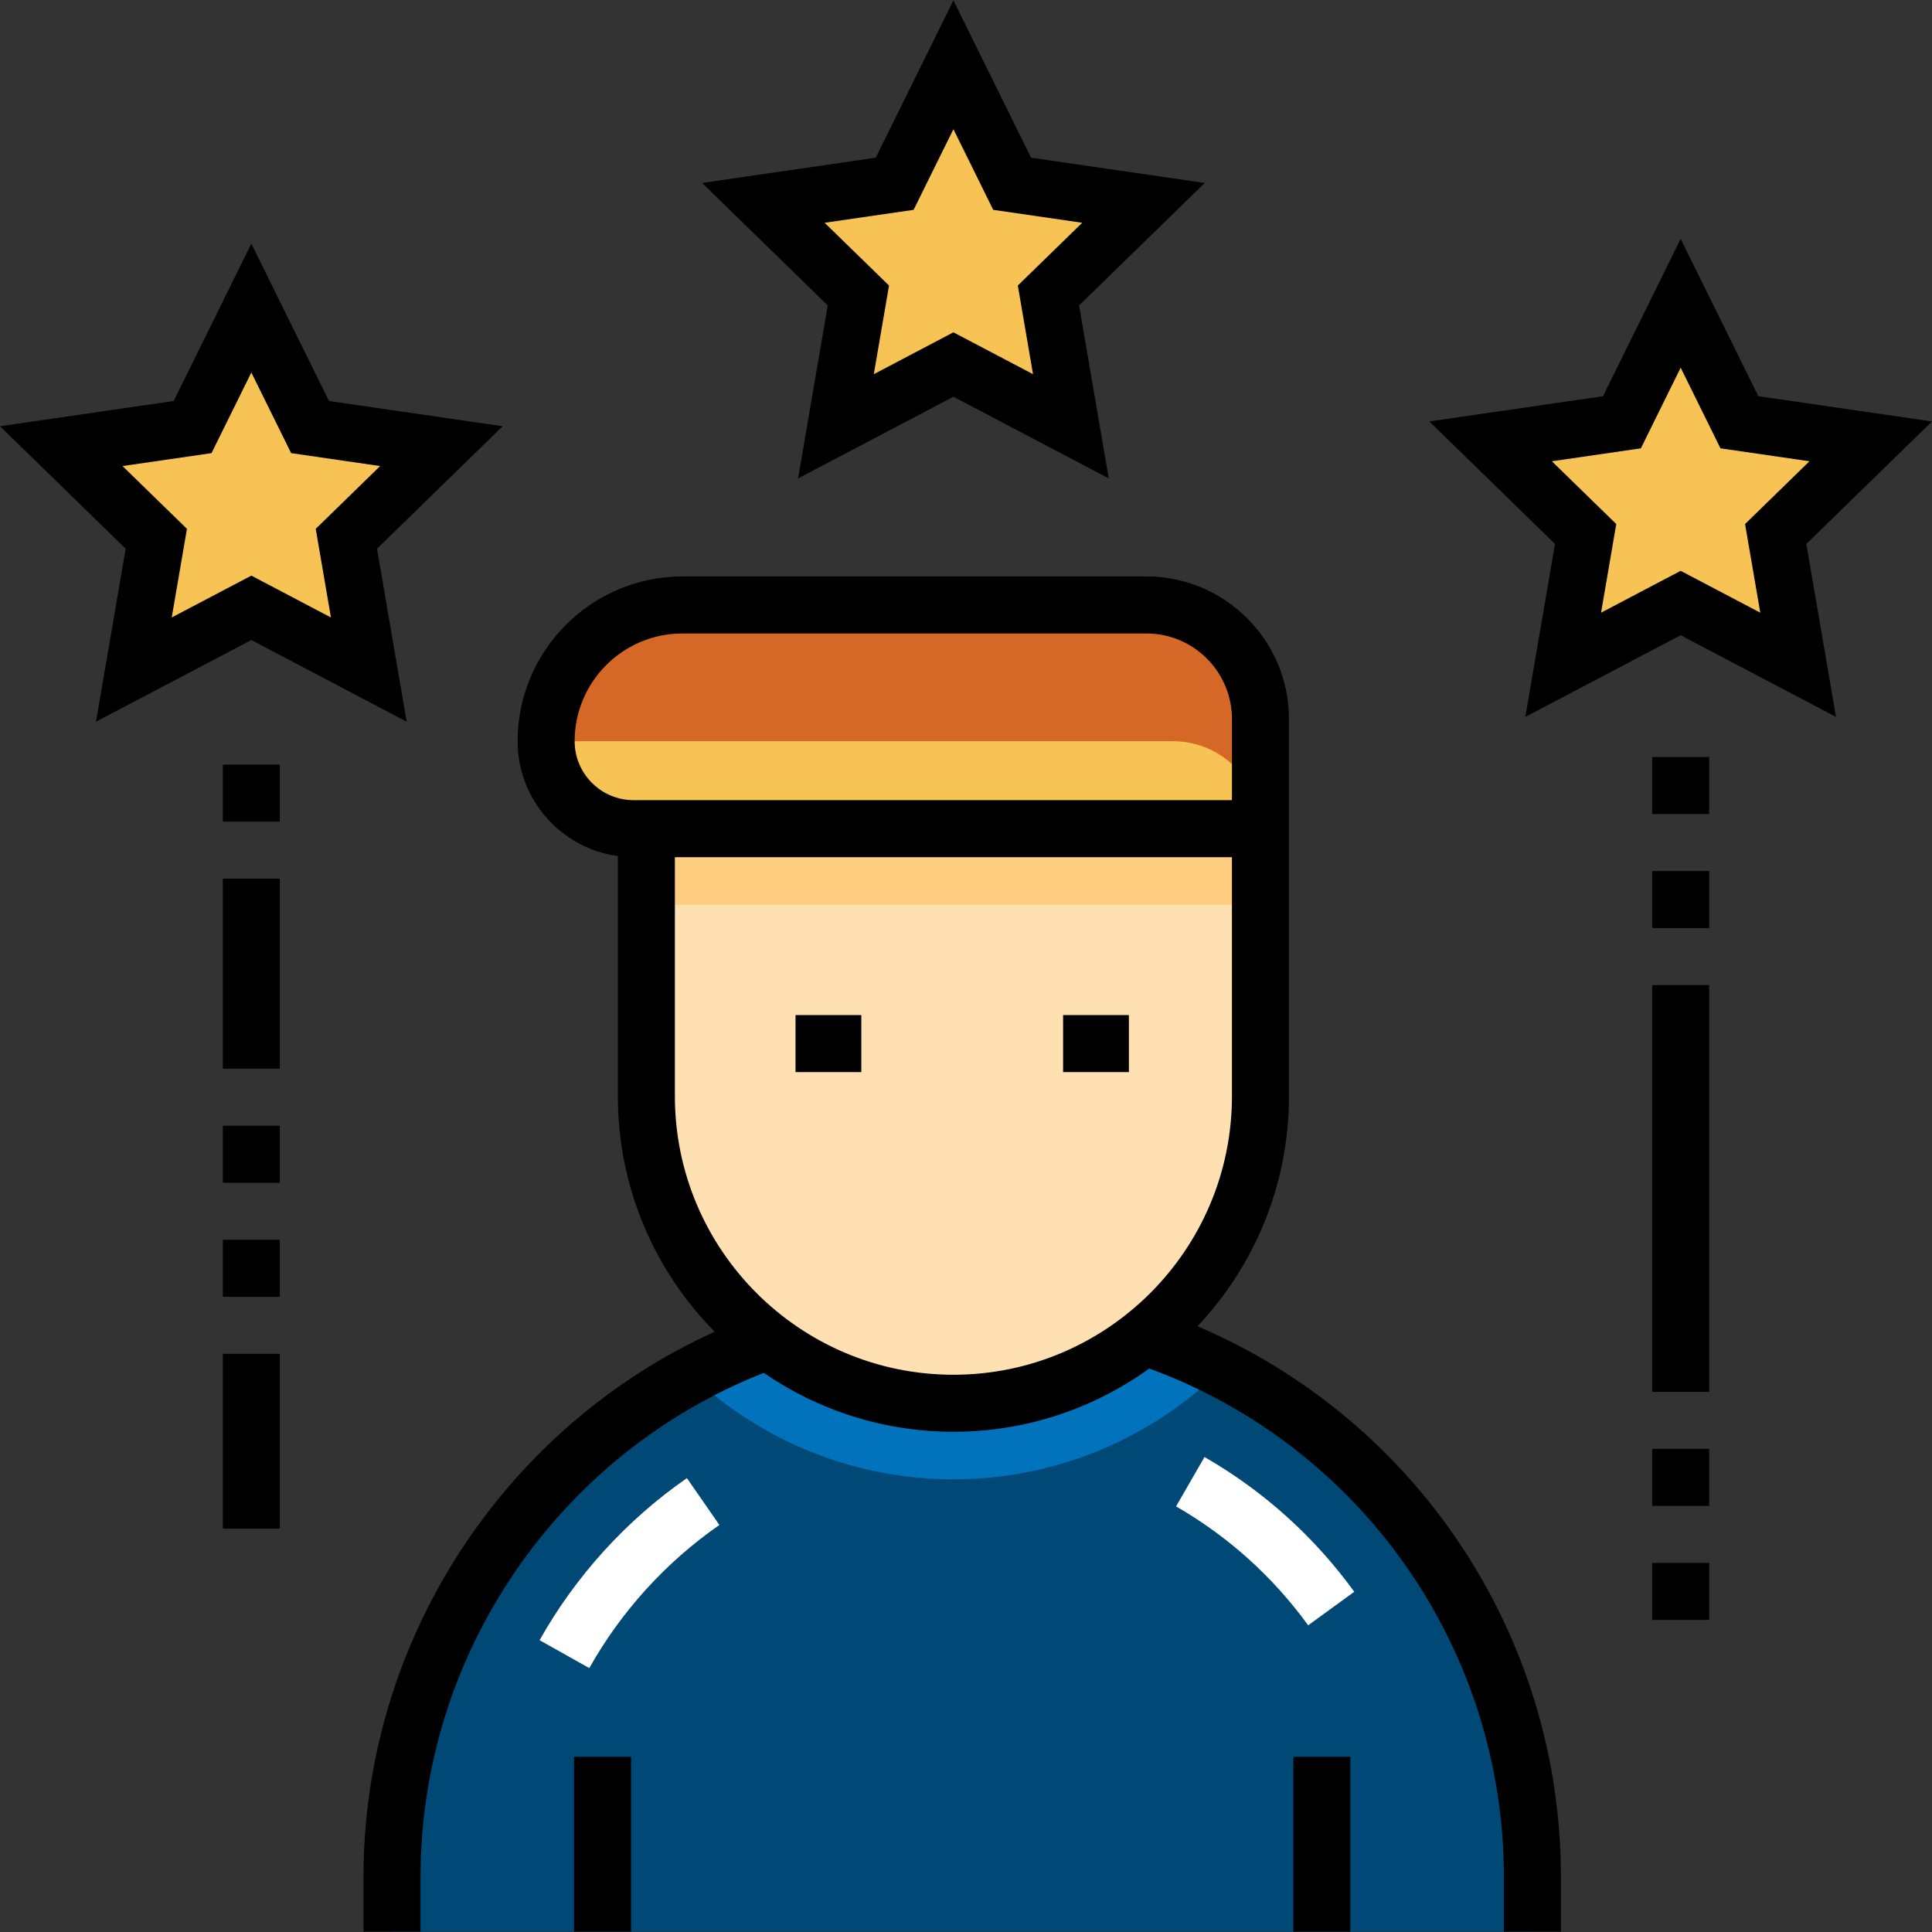
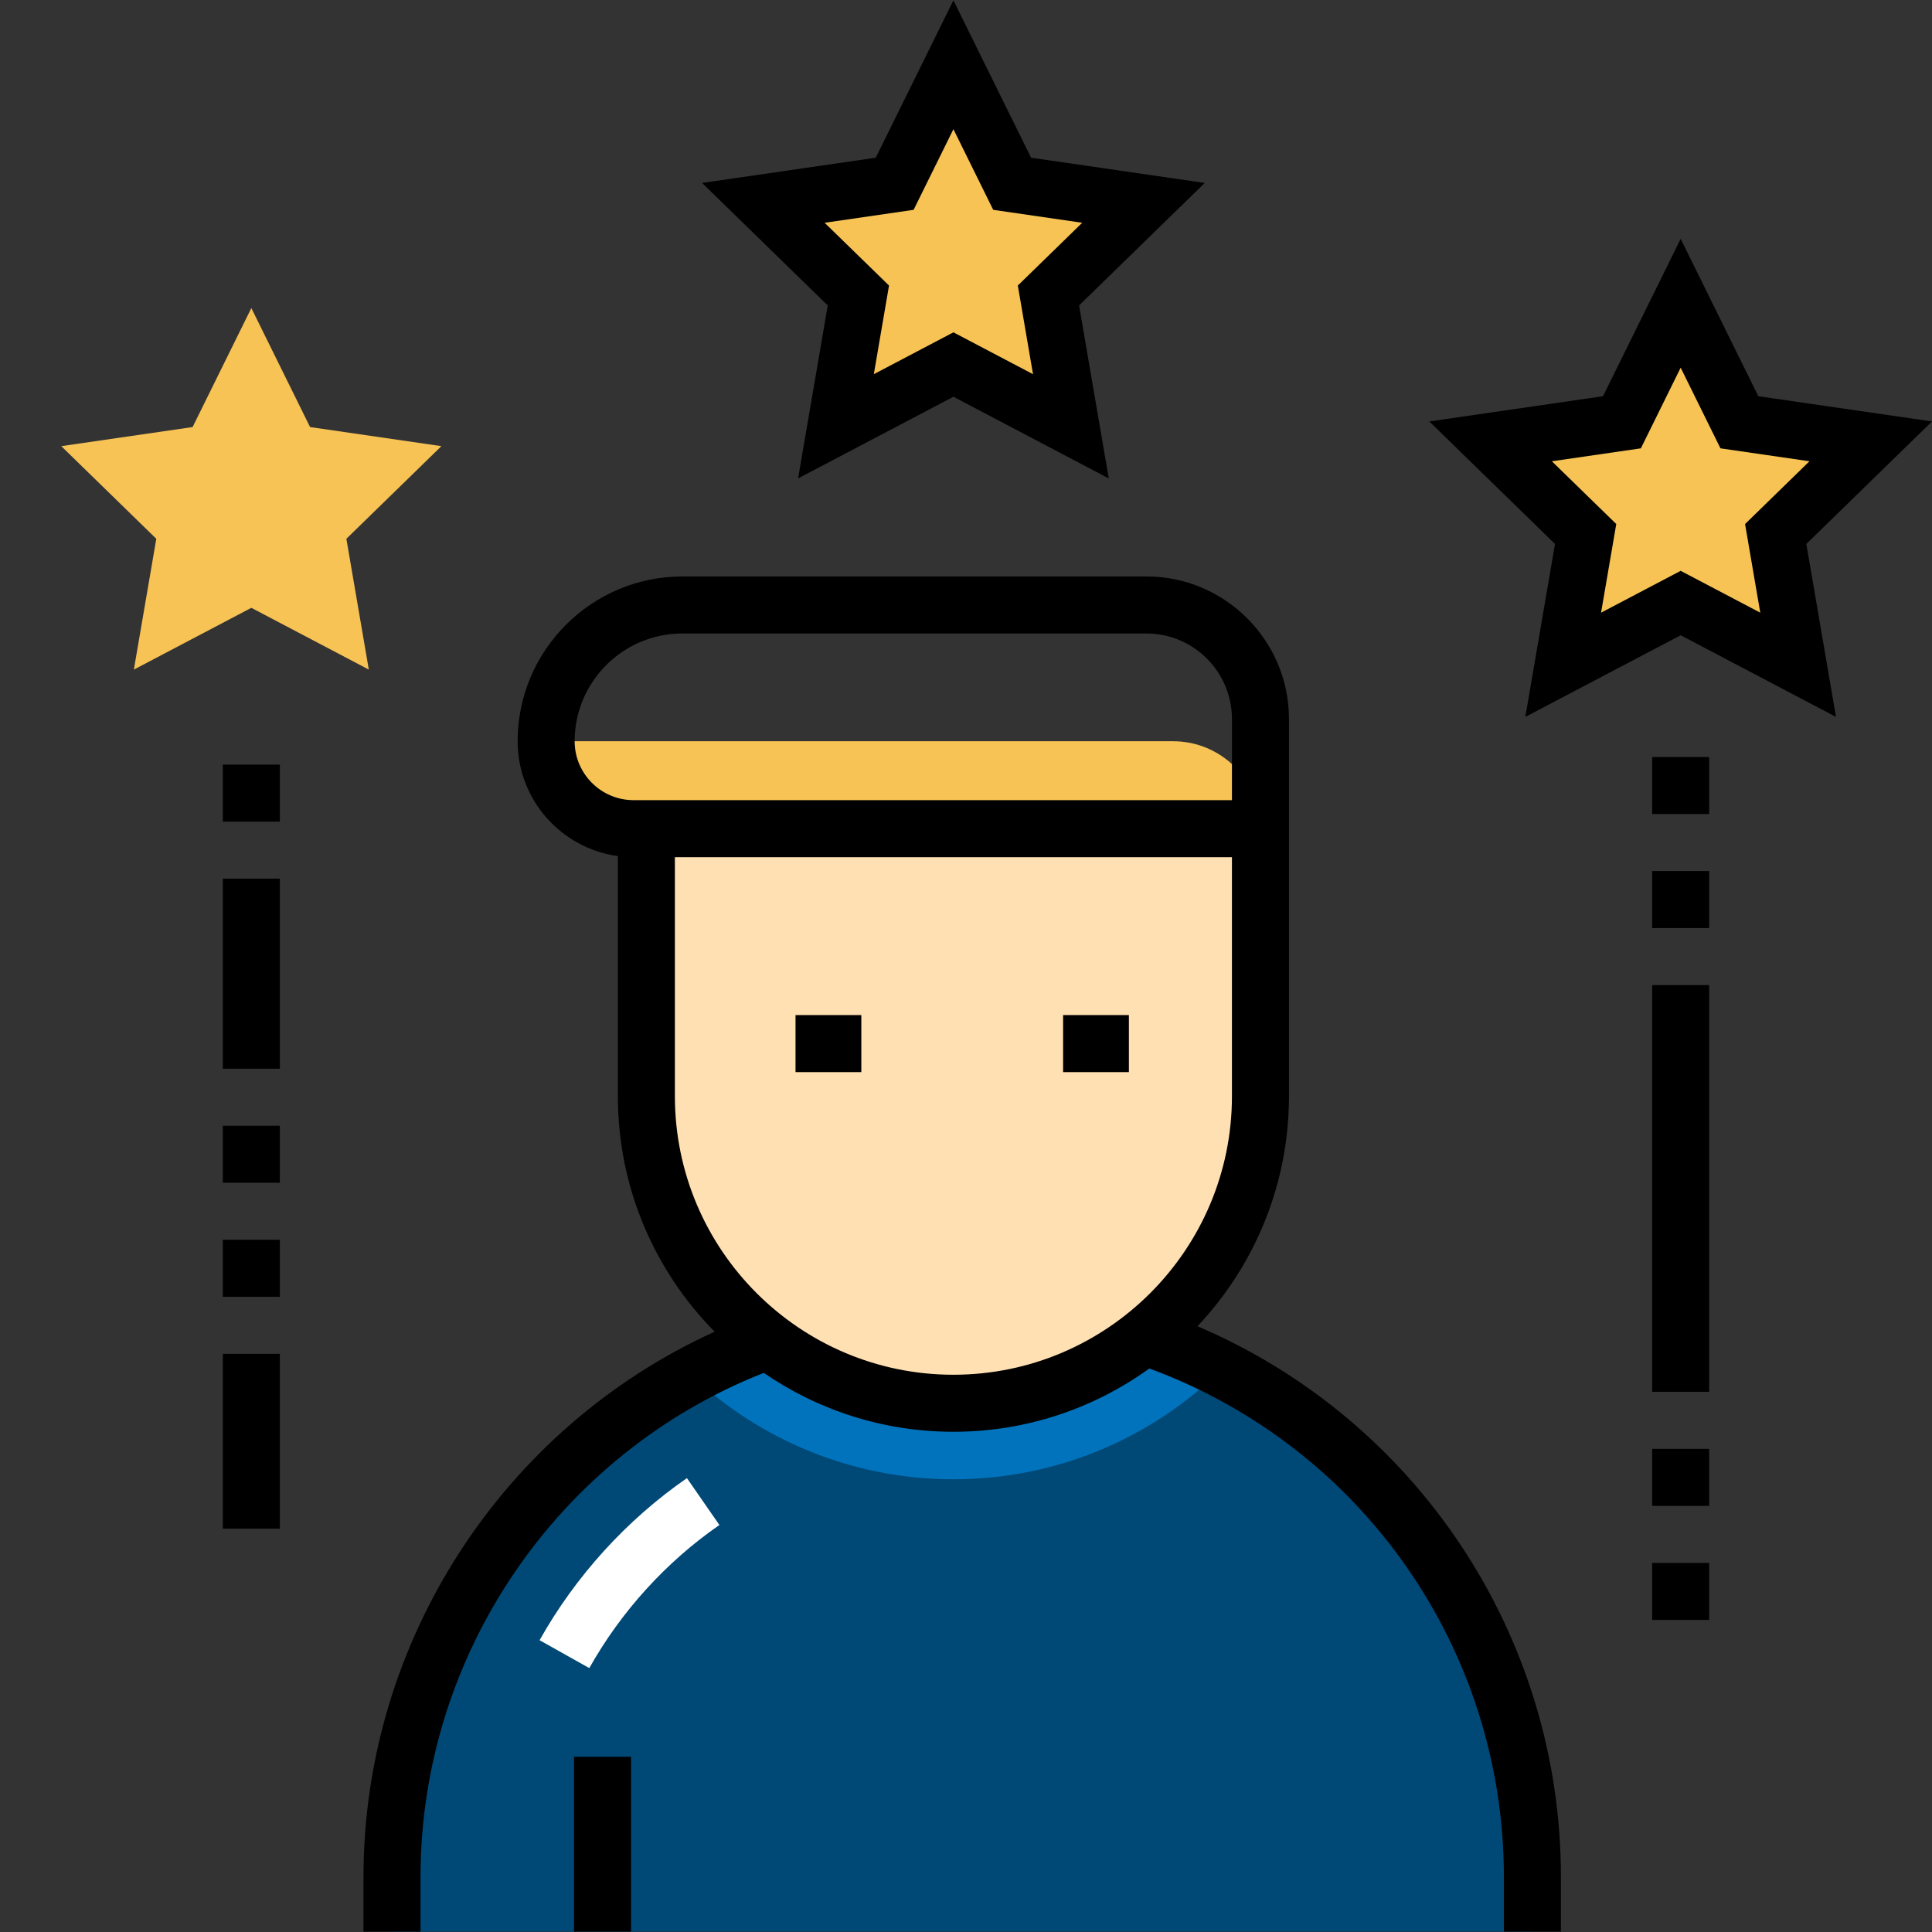
<svg xmlns="http://www.w3.org/2000/svg" version="1.1" width="512" height="512" x="0" y="0" viewBox="0 0 512 512" style="enable-background:new 0 0 512 512" xml:space="preserve" class="">
  <rect x="0" y="0" width="512" height="512" fill="#333333" stroke="none" />
  <g>
    <path style="" d="M303.288,354.19c-13.896,11.061-31.481,17.688-50.622,17.688l0,0  c-18.486,0-35.523-6.174-49.186-16.56c-58.092,21.064-99.599,76.732-99.599,142.098v14.492h302.223v-14.492  C406.104,430.849,363.06,374.337,303.288,354.19z" fill="#004876" data-original="#f44336" class="" />
    <polygon style="" points="66.607,81.637 82.172,113.176 116.977,118.234 91.792,142.784 97.738,177.448   66.607,161.081 35.476,177.448 41.422,142.784 16.236,118.234 51.041,113.176 " fill="#f7c355" data-original="#fdcc15" class="" />
-     <path style="" d="M334.034,219.604H167.902c-12.797,0-23.17-10.373-23.17-23.17l0,0  c0-19.944,16.168-36.112,36.112-36.112h122.971c16.69,0,30.218,13.53,30.218,30.218v29.064H334.034z" fill="#d56826" data-original="#d56826" class="" />
    <g>
      <polygon style="" points="445.393,80.368 460.959,111.907 495.764,116.964 470.578,141.513 476.524,176.178    445.393,159.812 414.262,176.178 420.208,141.513 395.023,116.964 429.828,111.907  " fill="#f7c355" data-original="#fdcc15" class="" />
      <polygon style="" points="252.665,17.163 268.231,48.702 303.036,53.76 277.851,78.31 283.796,112.973    252.665,96.607 221.535,112.973 227.48,78.31 202.295,53.76 237.101,48.702  " fill="#f7c355" data-original="#fdcc15" class="" />
    </g>
    <path style="" d="M323.805,362.855c-6.575-3.369-13.426-6.276-20.516-8.666  c-13.896,11.061-31.481,17.688-50.622,17.688l0,0c-18.486,0-35.523-6.174-49.186-16.56c-7.027,2.548-13.808,5.606-20.305,9.123  c18.176,17.095,42.63,27.585,69.491,27.585C280.348,392.026,305.473,380.884,323.805,362.855z" fill="#0073bc" data-original="#d32f2f" class="" />
    <path style="" d="M252.666,371.878L252.666,371.878c-44.939,0-81.367-36.43-81.367-81.367v-70.907h162.735v70.907  C334.034,335.448,297.604,371.878,252.666,371.878z" fill="#ffe0b2" data-original="#ffe0b2" />
-     <rect x="171.3" y="219.605" style="" width="162.737" height="20.148" fill="#ffcc80" data-original="#ffcc80" class="" />
    <path style="" d="M334.034,219.604H167.902c-12.797,0-23.17-10.373-23.17-23.17h166.132  C323.66,196.433,334.034,206.808,334.034,219.604L334.034,219.604z" fill="#f7c355" data-original="#d15a18" class="" />
    <rect x="152.119" y="465.564" width="15.111" height="46.341" fill="#000000" data-original="#000000" style="" class="" />
-     <rect x="342.751" y="465.564" width="15.111" height="46.341" fill="#000000" data-original="#000000" style="" class="" />
    <path d="M317.344,351.469c15.022-15.93,24.245-37.386,24.245-60.958l0,0v-99.969l0,0c0-20.829-16.946-37.775-37.775-37.775H180.843  c-24.078,0-43.667,19.589-43.667,43.667c0,15.531,11.585,28.399,26.566,30.437v63.64c0,24.294,9.796,46.339,25.641,62.405  c-56.137,25.528-93.057,82.115-93.057,144.502v14.492h15.111v-14.492c0-58.916,36.403-112.094,90.969-133.591  c14.307,9.838,31.622,15.607,50.26,15.607c19.362,0,37.296-6.225,51.914-16.772c56.368,20.719,93.968,74.376,93.968,134.755v14.492  h15.111v-14.492C413.66,433.415,375.435,376.244,317.344,351.469z M152.287,196.433c0-15.746,12.81-28.556,28.556-28.556h122.971  c12.497,0,22.664,10.167,22.664,22.664v21.508H167.902C159.292,212.048,152.287,205.044,152.287,196.433z M252.666,364.322  L252.666,364.322c-40.7,0-73.813-33.112-73.813-73.812v-63.351h147.625v63.351C326.478,331.211,293.366,364.322,252.666,364.322z" fill="#000000" data-original="#000000" style="" class="" />
    <rect x="210.821" y="269.008" width="17.436" height="15.111" fill="#000000" data-original="#000000" style="" class="" />
    <rect x="281.732" y="269.008" width="17.436" height="15.111" fill="#000000" data-original="#000000" style="" class="" />
-     <path d="M66.607,169.617l41.166,21.642l-7.862-45.838l33.304-32.463L87.19,106.27L66.607,64.565L46.025,106.27L0,112.958  l33.304,32.463l-7.862,45.838L66.607,169.617z M32.473,123.51l23.586-3.427l10.548-21.372l10.548,21.372l23.586,3.427  l-17.067,16.635l4.03,23.491l-21.096-11.091l-21.096,11.091l4.03-23.491L32.473,123.51z" fill="#000000" data-original="#000000" style="" class="" />
    <path d="M512,111.689l-46.025-6.688l-20.582-41.705l-20.582,41.705l-46.025,6.688l33.304,32.463l-7.862,45.838l41.166-21.642  l41.166,21.642l-7.862-45.838L512,111.689z M445.393,151.276l-21.096,11.091l4.03-23.491l-17.067-16.635l23.586-3.427l10.548-21.372  l10.548,21.372l23.586,3.426l-17.067,16.635l4.03,23.491L445.393,151.276z" fill="#000000" data-original="#000000" style="" class="" />
    <path d="M211.501,126.785l41.166-21.642l41.165,21.642l-7.862-45.838l33.304-32.463l-46.025-6.688L252.666,0.091l-20.583,41.705  l-46.025,6.688l33.304,32.463L211.501,126.785z M218.532,59.036l23.585-3.427l10.549-21.372l10.548,21.372l23.586,3.427  l-17.067,16.635l4.029,23.491l-21.095-11.091l-21.096,11.091l4.03-23.491L218.532,59.036z" fill="#000000" data-original="#000000" style="" class="" />
    <rect x="59.054" y="328.556" width="15.111" height="15.111" fill="#000000" data-original="#000000" style="" class="" />
    <rect x="59.054" y="358.778" width="15.111" height="46.341" fill="#000000" data-original="#000000" style="" class="" />
    <rect x="59.054" y="298.334" width="15.111" height="15.111" fill="#000000" data-original="#000000" style="" class="" />
    <rect x="59.054" y="232.852" width="15.111" height="50.371" fill="#000000" data-original="#000000" style="" class="" />
    <rect x="59.054" y="202.63" width="15.111" height="15.111" fill="#000000" data-original="#000000" style="" class="" />
    <rect x="437.84" y="383.964" width="15.111" height="15.111" fill="#000000" data-original="#000000" style="" class="" />
    <rect x="437.84" y="414.186" width="15.111" height="15.111" fill="#000000" data-original="#000000" style="" class="" />
    <rect x="437.84" y="200.615" width="15.111" height="15.111" fill="#000000" data-original="#000000" style="" class="" />
    <rect x="437.84" y="261.06" width="15.111" height="107.793" fill="#000000" data-original="#000000" style="" class="" />
    <rect x="437.84" y="230.837" width="15.111" height="15.111" fill="#000000" data-original="#000000" style="" class="" />
    <g>
-       <path style="" d="M346.676,430.72c-9.402-12.937-21.182-23.538-35.012-31.51l7.546-13.092   c15.679,9.037,29.034,21.054,39.69,35.719L346.676,430.72z" fill="#ffffff" data-original="#ffffff" class="" />
      <path style="" d="M156.17,442.065l-13.177-7.396c9.552-17.019,23.056-31.871,39.05-42.952l8.605,12.421   C176.528,413.92,164.607,427.036,156.17,442.065z" fill="#ffffff" data-original="#ffffff" class="" />
    </g>
    <g>
</g>
    <g>
</g>
    <g>
</g>
    <g>
</g>
    <g>
</g>
    <g>
</g>
    <g>
</g>
    <g>
</g>
    <g>
</g>
    <g>
</g>
    <g>
</g>
    <g>
</g>
    <g>
</g>
    <g>
</g>
    <g>
</g>
  </g>
</svg>